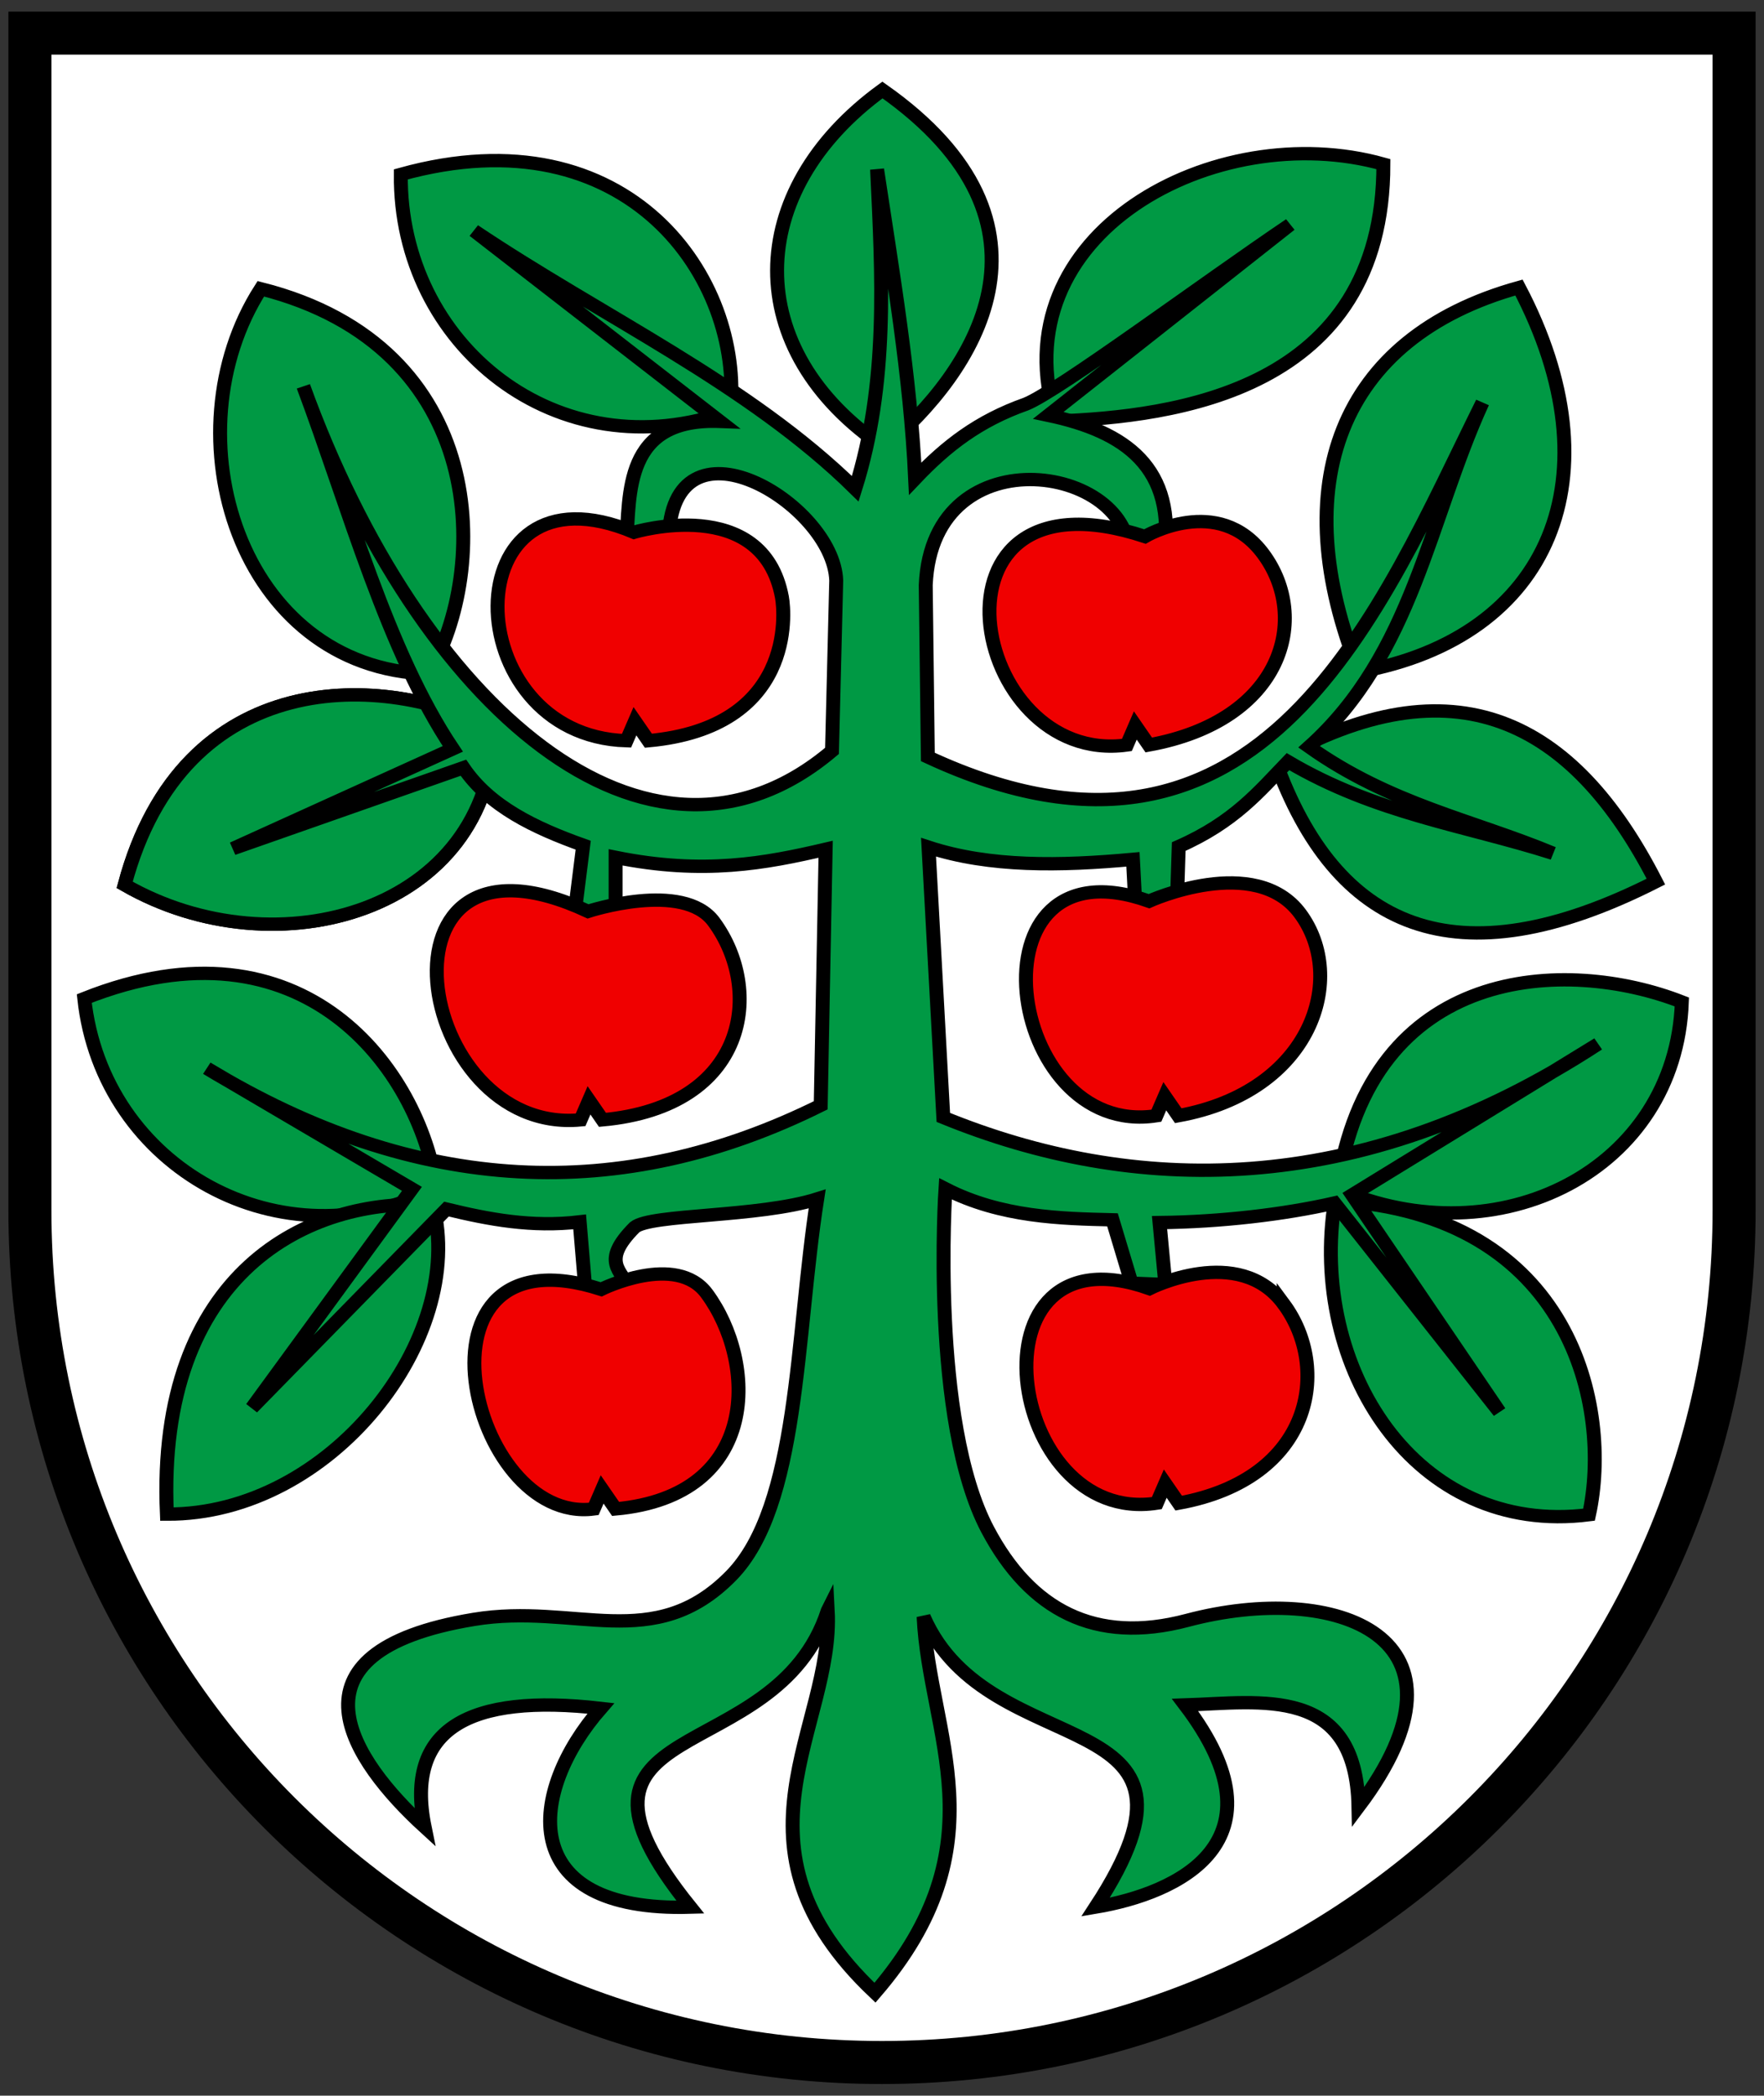
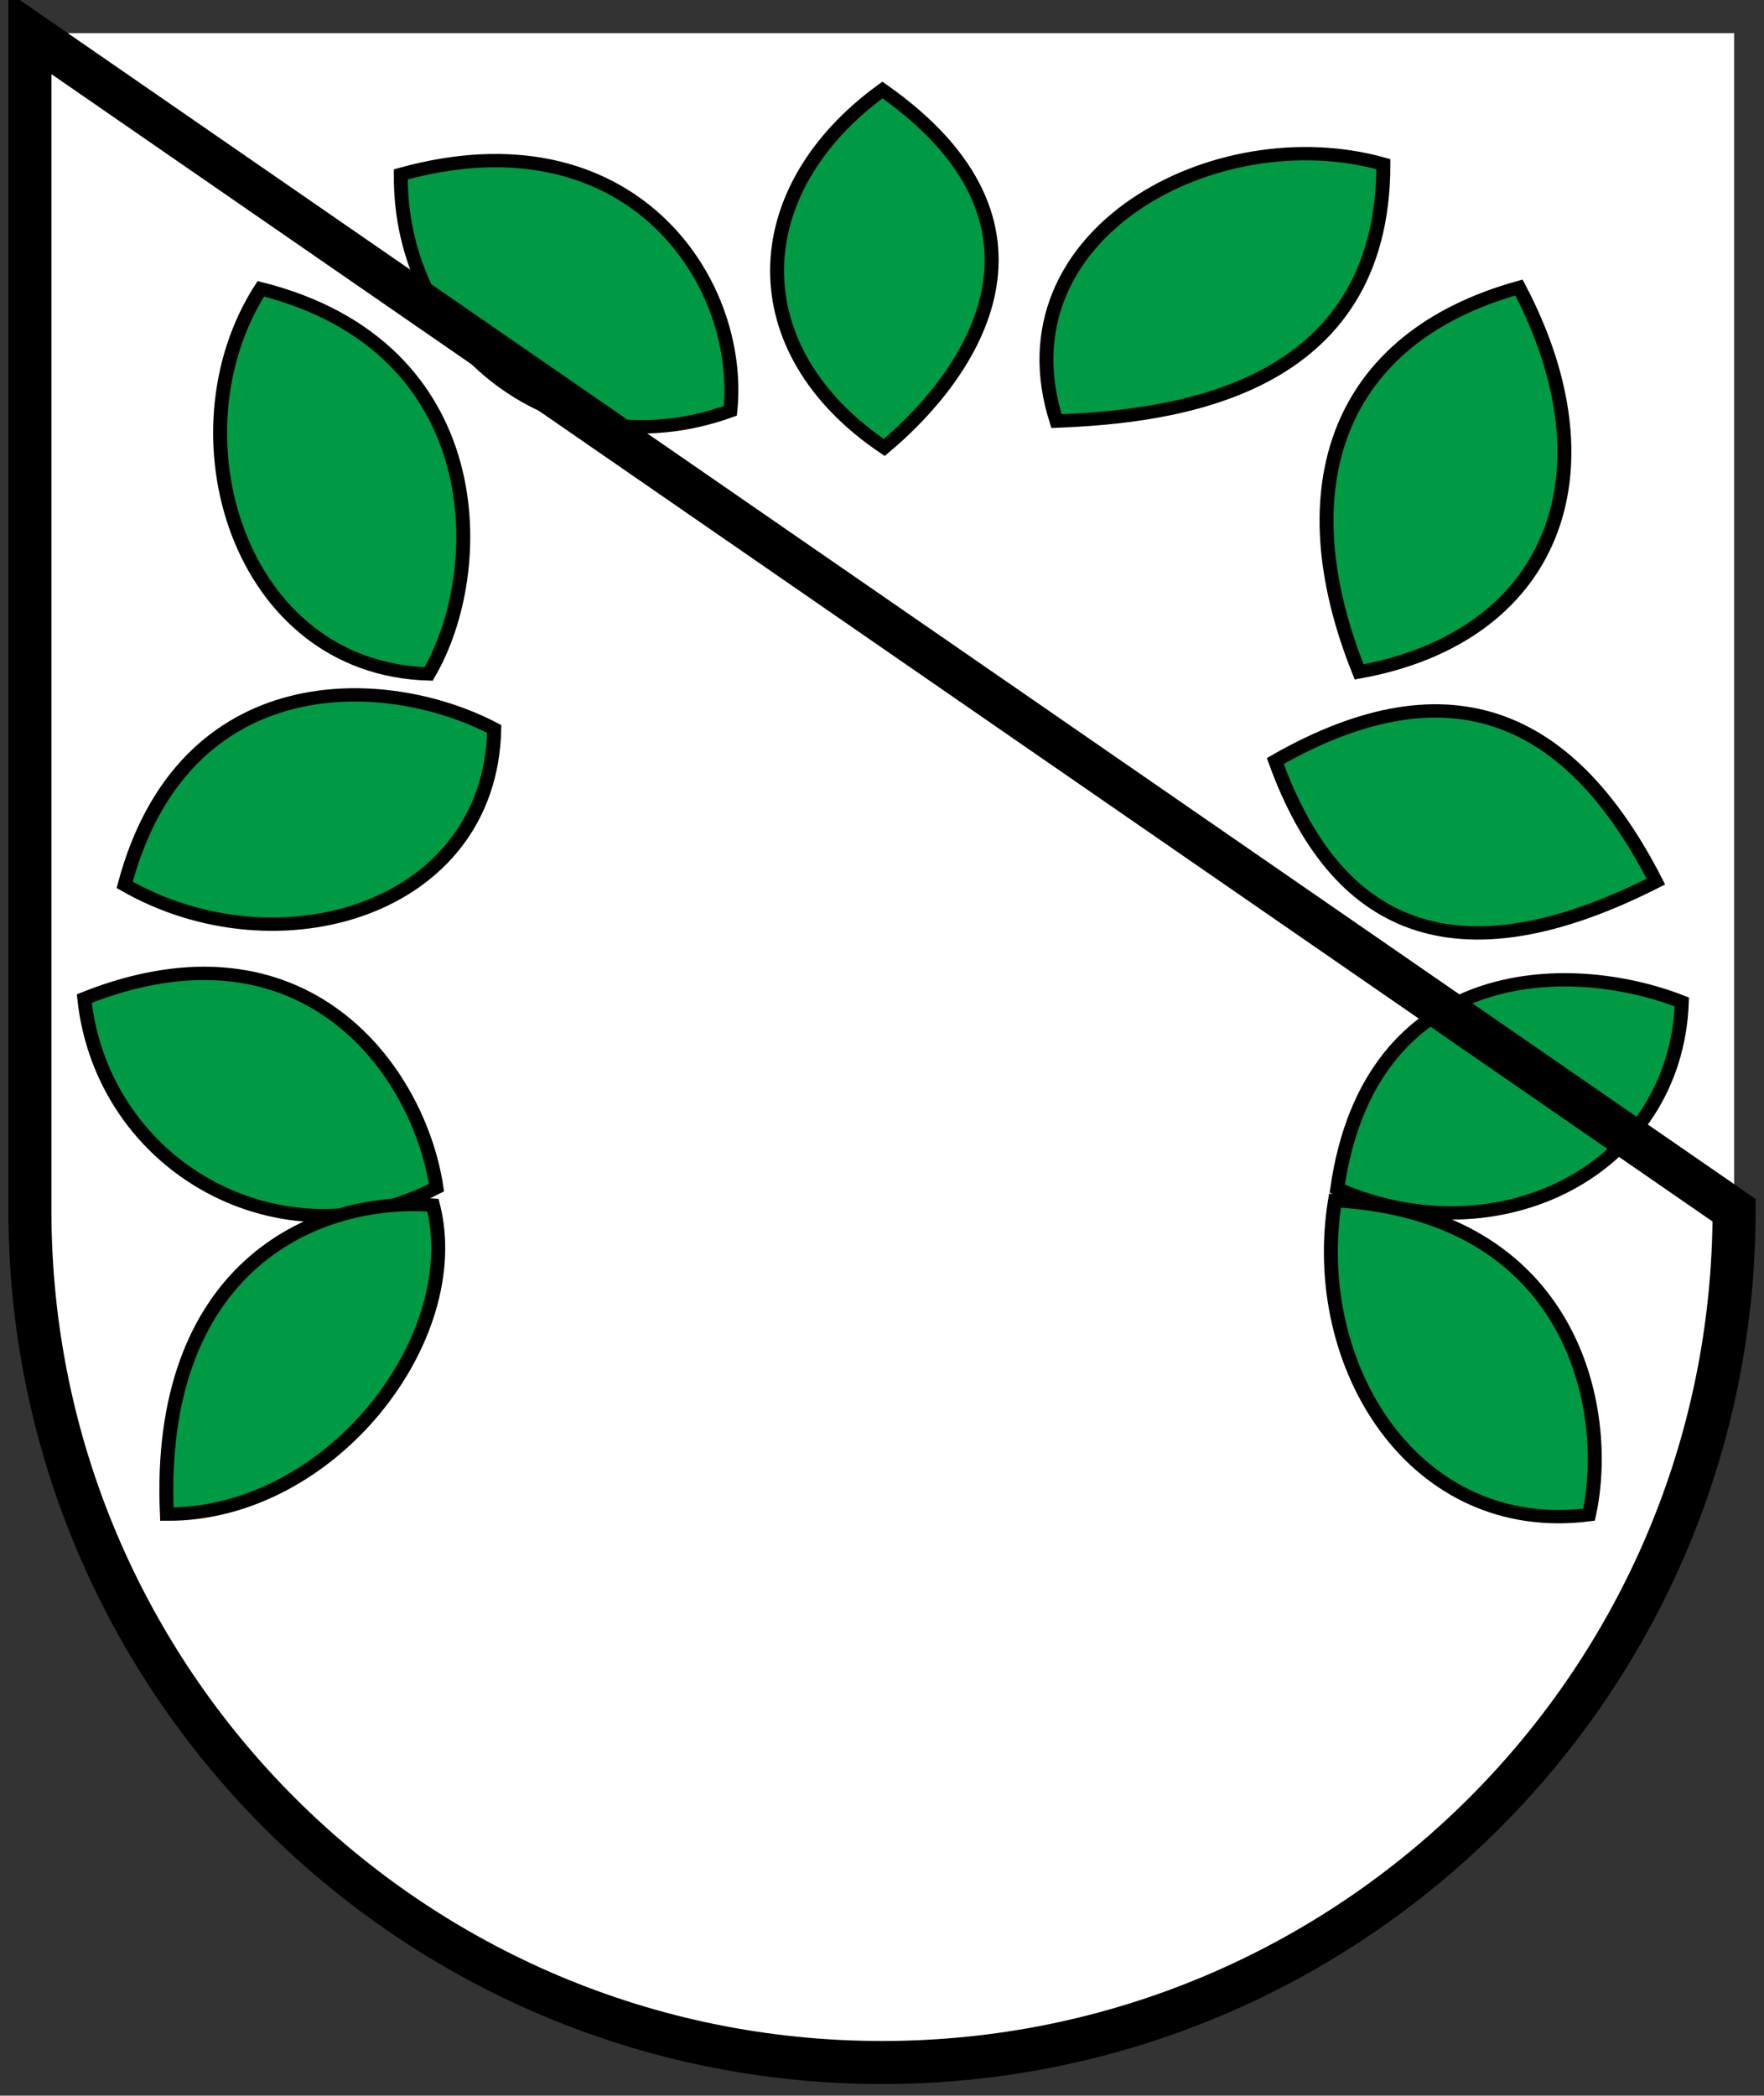
<svg xmlns="http://www.w3.org/2000/svg" width="410" height="487">
  <rect width="100%" height="100%" fill="#333333" stroke="none" />
  <path d="M6.951 7.698v284.435c0 103.09 88.667 186.659 198.051 186.659 109.384 0 198.051-83.57 198.051-186.659V7.698z" fill="#fff" stroke-width="1.881" />
  <g fill-rule="evenodd" stroke="#000" stroke-width="4.766">
    <g fill="#094">
      <path d="M589.16 317.03c-28.278-57.854-69.079-79.613-130.09-43.122 20.646 59.809 61.279 79.642 130.09 43.122zM542.36 104.64c-61.84 17.961-80.138 71.064-54.626 137.42 65.671-12.4 88.415-70.219 54.626-137.42zM496.02 60.524c-57.346-16.878-132.12 25.017-111.74 91.873 39.904-1.594 111.76-10.512 111.74-91.873zM324.79 34.01c-47.561 36.213-48.684 93.076.627 127.82 30.299-26.592 64.945-79.651-.627-127.82zM160.17 64.186c-.567 60.807 53.61 106.83 112.63 84.543 4.578-46.733-34.5-107.24-112.63-84.543zM112.32 105.08c-31.799 51.832-7.613 135.81 57.35 137.7 20.76-36.979 21.314-116.92-57.35-137.7z" transform="matrix(.68 0 0 .65 -15.755 -1.197)" />
    </g>
-     <path d="M65.781 318.19c52.122 31.322 125.03 9.258 126.33-55.719-37.168-20.42-106.27-23.132-126.33 55.719z" fill="#5ab532" transform="matrix(.68 0 0 .65 -15.755 -1.197)" />
    <g fill="#094">
      <path d="M65.781 318.19c52.122 31.322 125.03 9.258 126.33-55.719-37.168-20.42-106.27-23.132-126.33 55.719zM51.975 358.84c6.222 60.49 67.624 96.176 120.38 67.616-5.97-41.986-45.267-98.891-120.38-67.616zM480.25 426.8c55.327 25.235 115.73-6.787 117.78-66.74-39.237-16.091-106.76-13.872-117.78 66.74z" transform="matrix(.68 0 0 .65 -15.755 -1.197)" />
      <path d="M80.215 543.17c56.092.282 102.58-62.968 90.953-110.47-42.295-3.099-94.69 23.917-90.953 110.47zM479.47 431.09c-9.182 59.474 27.371 120.22 86.831 112.28 7.9-37.751-5.51-107.58-86.831-112.28z" transform="matrix(.68 0 0 .65 -15.755 -1.197)" />
-       <path d="M306.1 577.67c2.135 41.917-37.27 83.834 16.139 136.6 43.668-52.979 18.467-92.439 16.628-134.43 22.718 54.283 105.74 28.768 58.772 103.83 28.071-4.93 66.17-23.335 30.598-72.274 25.945-.873 58.479-7.209 59.261 36.382 43.959-60.997-7.814-80.696-58.533-66.628-31.494 8.735-53.661-3.745-68.176-32.375-19.778-39.011-14.459-121.9-14.459-121.9 19.031 10.178 39.507 10.634 57.092 11.078l6.507 22.646 11.567.489-1.995-22.153c21.058-.248 42.602-2.9 59.81-6.999l56.369 74.677-50.352-77.569 84.075-53.966c-82.368 56.317-159.72 53.631-223.8 26.26l-5.06-96.6c20.996 7.179 45.05 6.717 69.87 4.338l.957 19.03h13.97l.723-23.601c19.074-8.796 27.52-19.717 37.34-30.364 30.193 18.649 60.387 22.714 90.581 32.767-27.784-12.056-55.568-17.457-83.352-38.061 35.418-33.2 40.97-81.331 59.261-123.09-34.497 72.653-74.942 182.48-189.58 126.71l-.723-61.43c2.247-55.464 73.978-42.646 69.382-7.464l12.035-2.169c4.628-32.597-13.458-45.32-39.507-51.075l82.63-68.17c-29.34 20.692-79.324 59.587-90.308 64.15-16.219 6.006-27.179 14.918-37.846 26.666-1.634-36.857-7.704-73.713-13.013-110.57 1.7 38.061 3.952 76.123-7.463 114.18-36.57-37.626-86.75-61.64-130.32-92.262l84.075 68.17c-33.01-1.31-30.727 25.935-32.044 43.845l14.504-1.251c.732-47.998 56.322-13.328 57.28 14.265l-1.445 60.94c-62.718 55.505-141.03-15.712-180.68-130.32 15.489 43.374 28.738 94.788 51.075 129.6l-75.166 35.66 78.78-28.918c9.03 13.857 24.287 21.487 40.954 27.706l-2.892 24.09h13.97v-19.753c30.016 6.34 51.239 2.13 71.785-2.892l-1.68 91.539c-68.05 35.331-137.92 32.387-209.83-13.247l70.105 43.122-54.689 78.292 66.491-71.062c14.457 3.677 29.165 6.603 45.525 4.572l1.935 24.09h15.416c-3.14-6.72-10.269-9.865 1.446-22.156 5.614-4.8 42.314-3.512 62.387-10.121-7.362 49.349-6.11 109.83-29.386 134.66-26.465 28.233-53.136 9.622-87.98 15.644-67.42 11.652-41.315 50.789-16.806 74.215-6.816-35.047 14.994-47.83 60.218-42.4-24.755 29.624-29.632 72.909 30.598 71.063-54.096-70.21 29.099-48.277 46.97-106z" transform="matrix(.68 0 0 .65 -15.755 -1.197)" />
    </g>
    <g fill="#f00000">
-       <path d="M264.77 464.34c17.062 24.208 18.871 72.212-31.183 76.97l-4.6-6.974-2.885 6.974c-42.474 5.88-66.158-101.69 2.556-78.504 0 0 25.626-13.344 36.112 1.534zM461.94 468.05c16.132 22.791 10.196 62.452-35.883 71.186l-4.6-6.974-2.885 6.974c-51.794 8.423-65.67-100.18-2.504-76.696 0 0 30.494-16.216 45.872 5.51zM467.57 328.46c16.132 22.791 4.412 63.536-41.666 72.271l-4.6-6.974-2.885 6.974c-51.794 8.423-65.67-100.18-2.504-76.696 0 0 36.277-17.3 51.656 4.425zM454.96 199.89c16.132 22.791 6.943 59.56-39.136 68.295l-4.6-6.974-2.885 6.974c-54.139 7.864-72.87-101.79 6.171-74.527 0 0 25.072-15.493 40.45 6.233zM267.15 331.38c17.062 24.208 12.003 66.067-38.052 70.825l-4.6-6.974-2.885 6.974c-57.154 5.678-74.38-112 2.556-74.527 0 0 32.494-11.176 42.98 3.702zM290.44 215.36c1.01 5.674 4.412 46.547-45.642 51.305l-4.6-6.974-2.885 6.974c-58.562-1.762-59.843-102.05 2.556-74.527 0 0 43.968-13.888 50.571 23.222z" transform="matrix(.68 0 0 .65 -15.755 -1.197)" />
-     </g>
+       </g>
  </g>
-   <path d="M6.951 7.698v273.55c0 109.38 88.67 198.05 198.05 198.05s198.05-88.669 198.05-198.05V7.698z" fill="none" stroke="#000" stroke-width="10" />
+   <path d="M6.951 7.698v273.55c0 109.38 88.67 198.05 198.05 198.05s198.05-88.669 198.05-198.05z" fill="none" stroke="#000" stroke-width="10" />
  <style />
</svg>